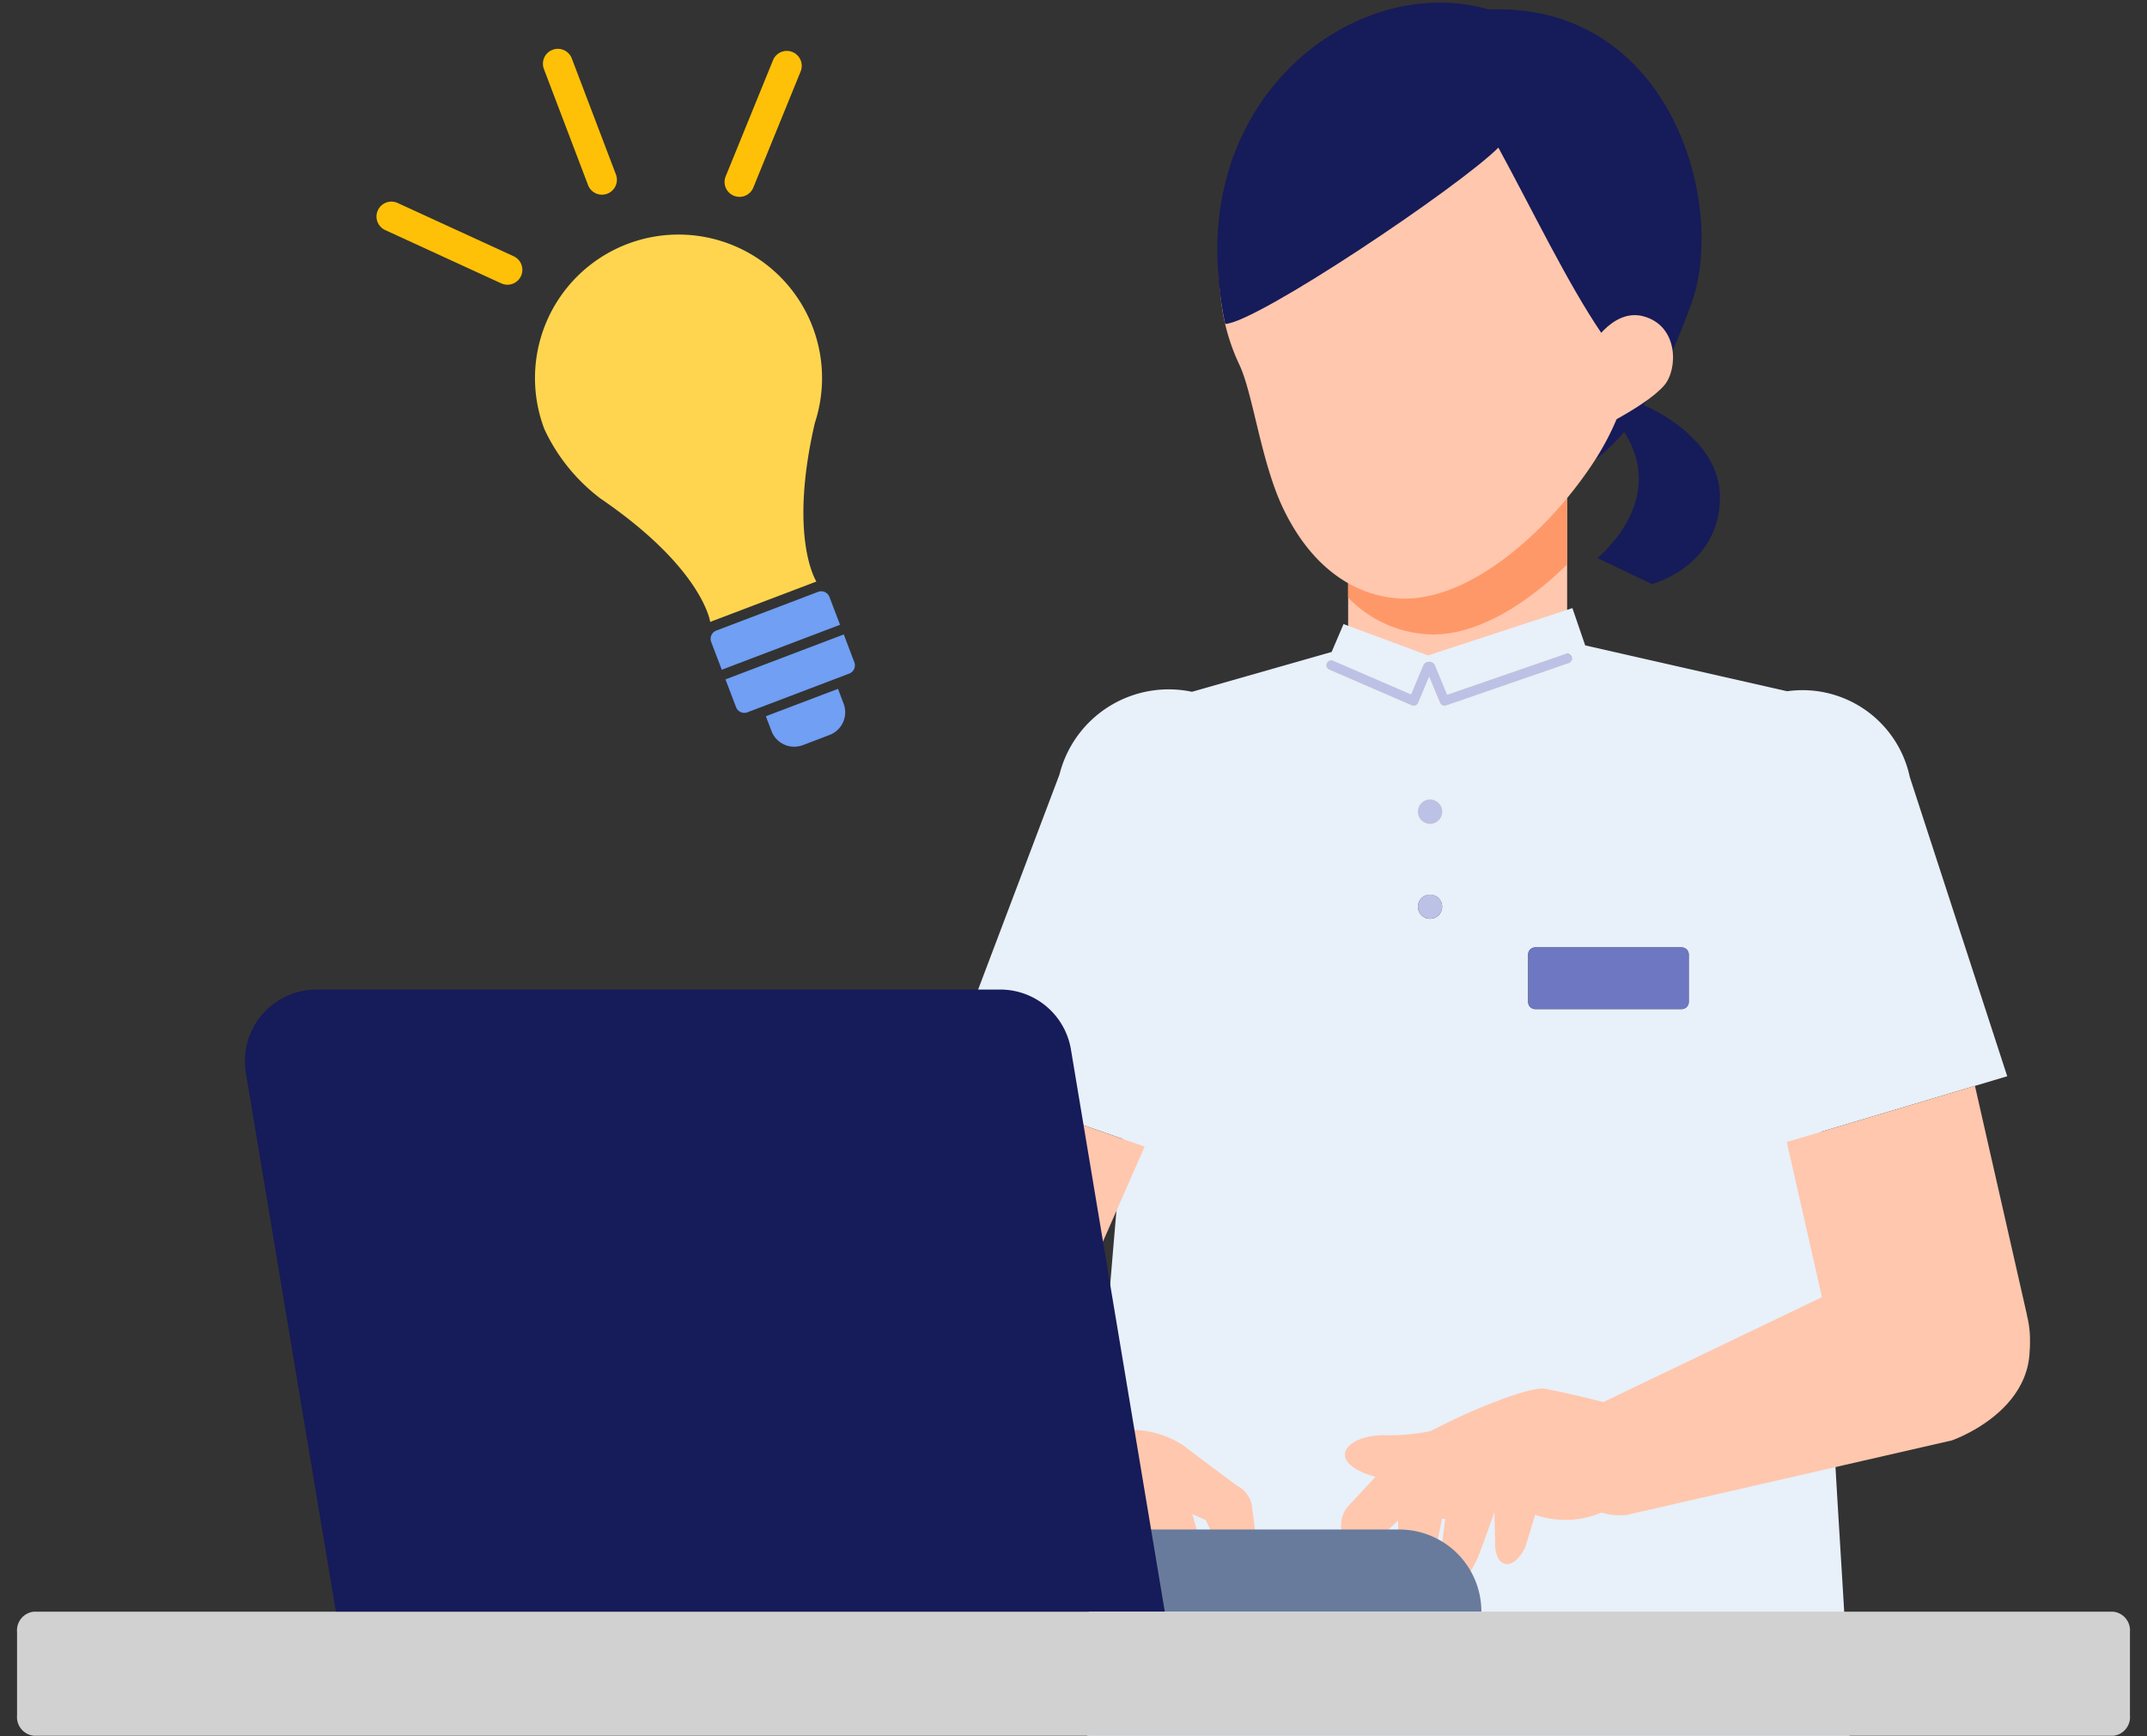
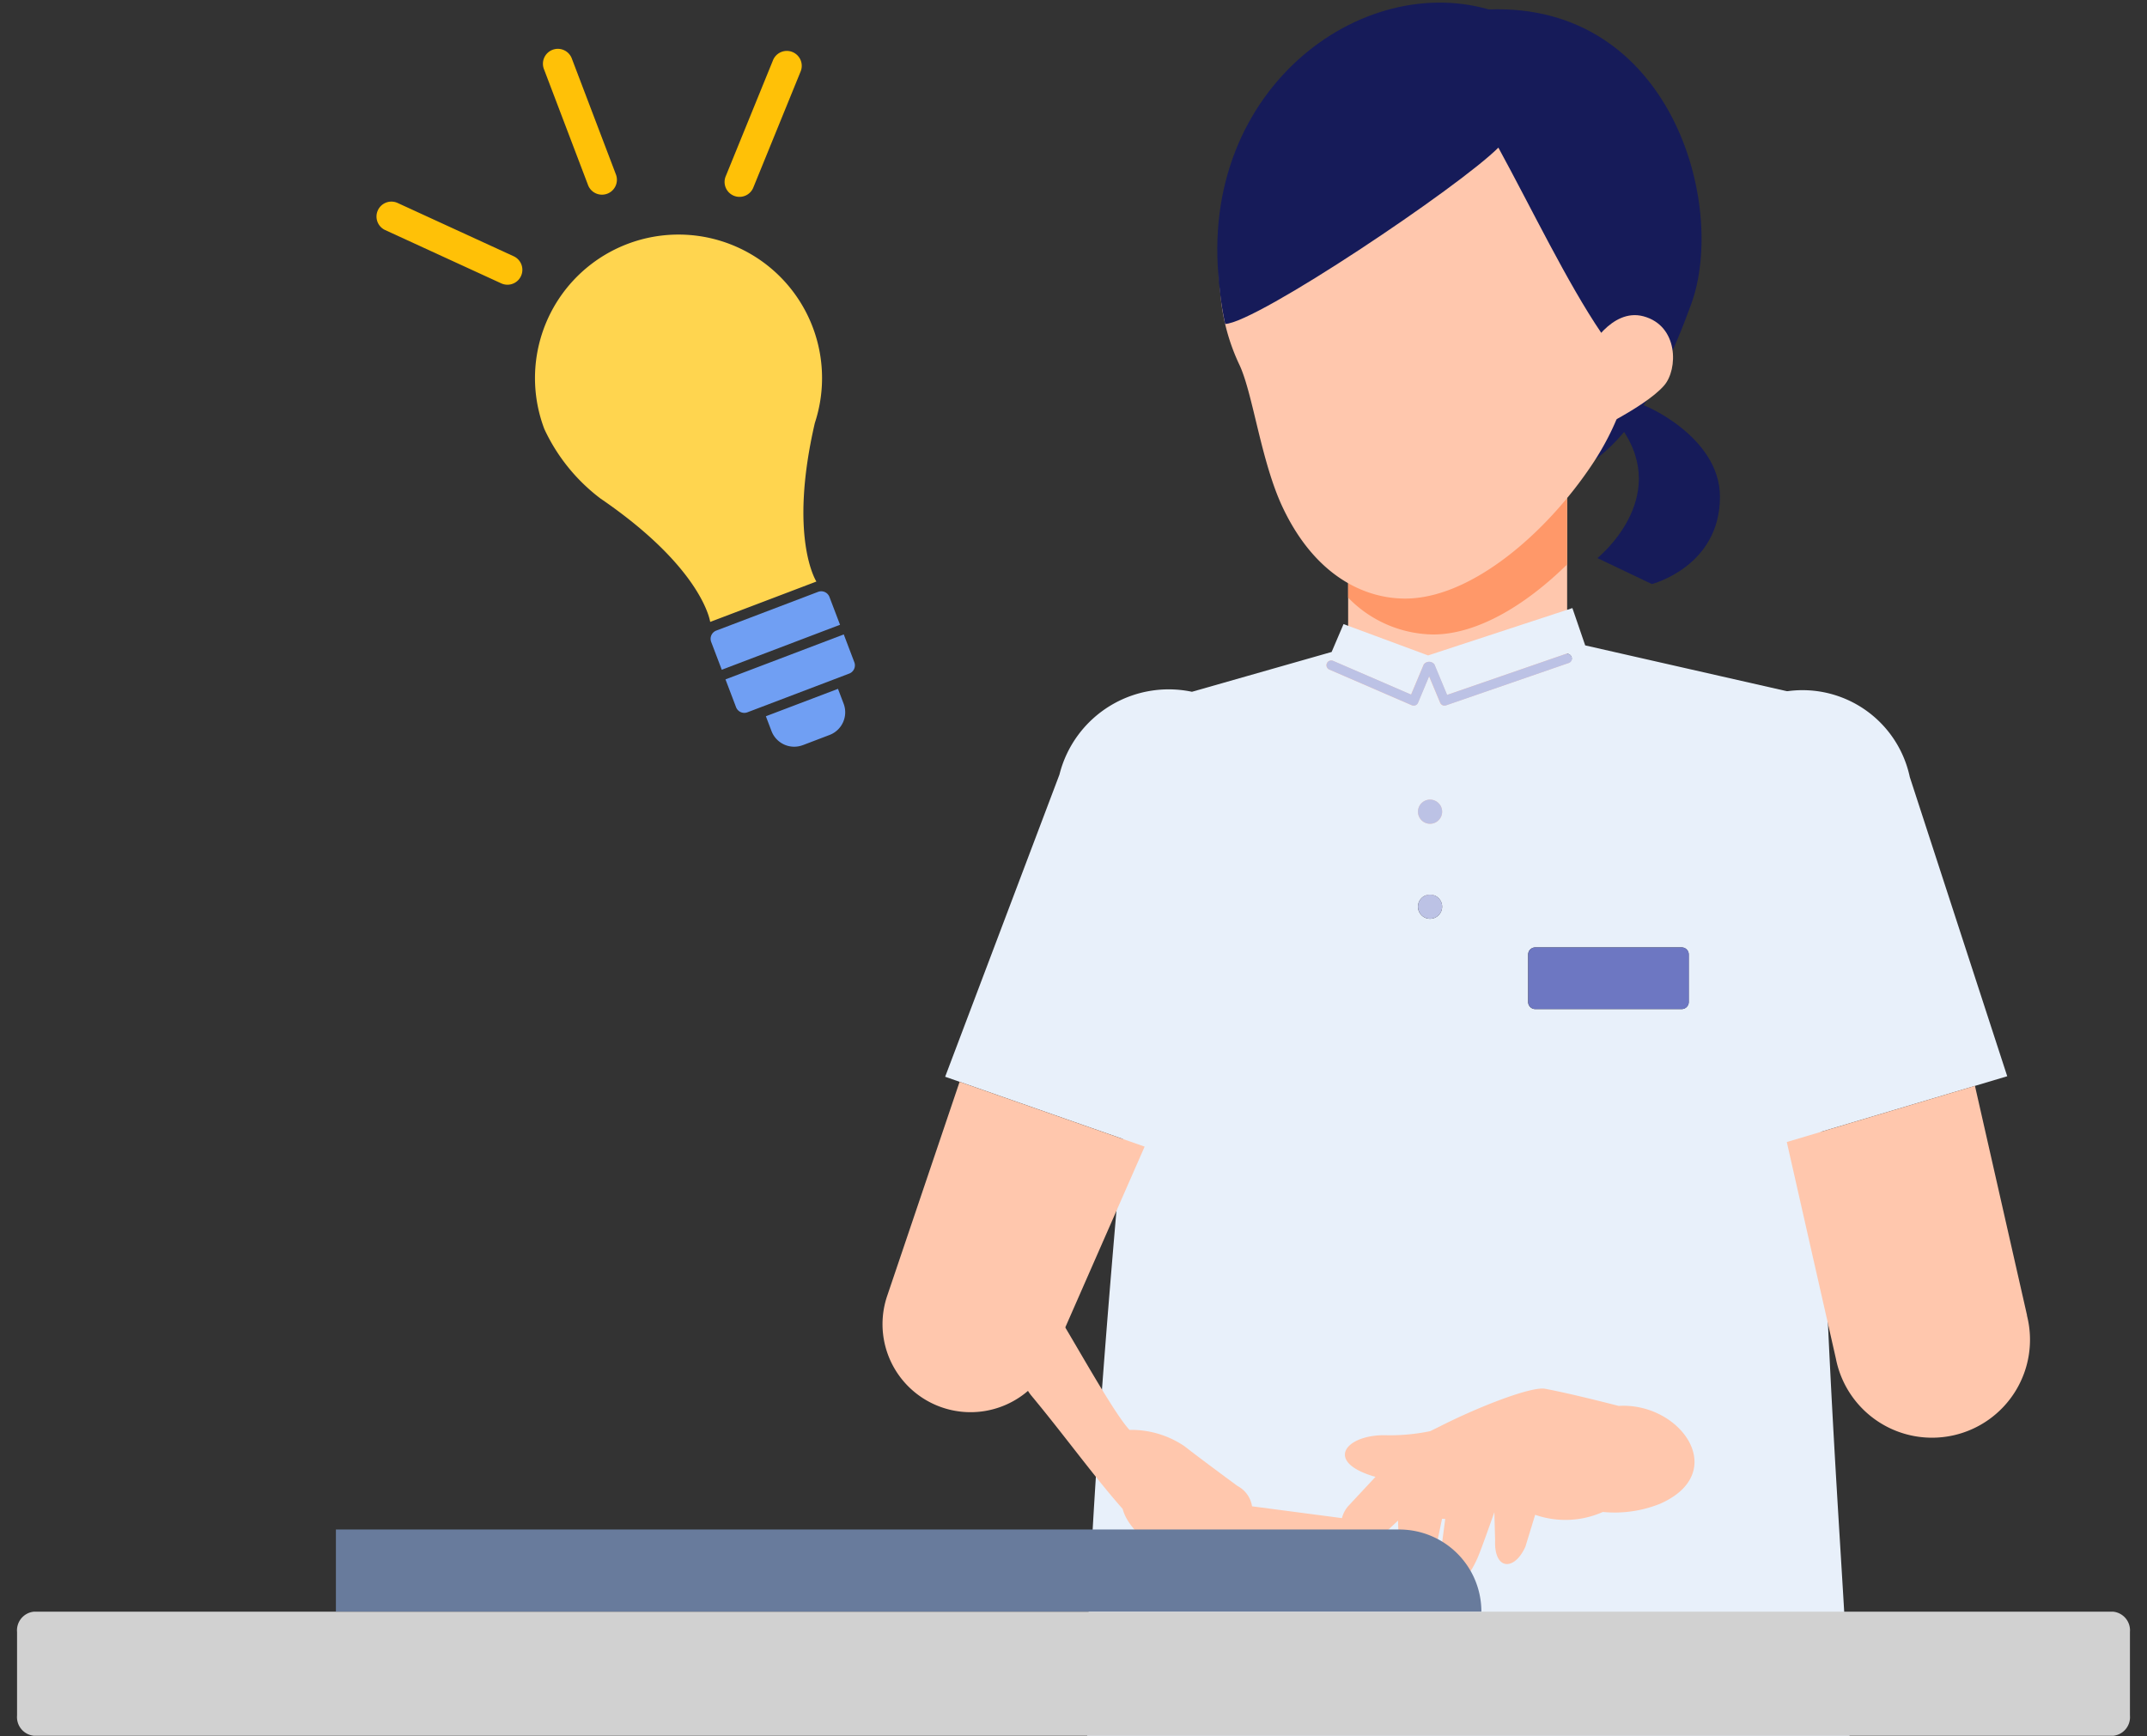
<svg xmlns="http://www.w3.org/2000/svg" width="136" height="110" viewBox="0 0 136 110">
  <rect x="0" y="0" width="136" height="110" fill="#333333" stroke="none" />
  <defs>
    <clipPath id="clip-Custom_Size_1">
      <rect width="136" height="110" />
    </clipPath>
  </defs>
  <g id="Custom_Size_1" data-name="Custom Size – 1" clip-path="url(#clip-Custom_Size_1)">
    <g id="Group_180186" data-name="Group 180186" transform="translate(-7.053 0.164)">
      <g id="Group_179654" data-name="Group 179654" transform="translate(8.133 0)">
        <path id="Path_424627" data-name="Path 424627" d="M390.163,91.454l-1.2,1.539c3.107,4.46-1.561,8.188-1.561,8.188l3.453,1.646s4.313-1.106,4.313-5.529c0-3.877-5.006-5.954-5.006-5.844" transform="translate(-287.298 -65.984)" fill="#161b59" />
        <path id="Path_424628" data-name="Path 424628" d="M323.584,147.945l-7.162-.427-7.163.427-7.087,2.063,4.132,12.976h22.04l4.132-12.976Z" transform="translate(-225.801 -106.439)" fill="#ffc7ad" />
        <rect id="Rectangle_39656" data-name="Rectangle 39656" width="13.872" height="23.505" transform="translate(84.317 23.563)" fill="#ffc7ad" />
        <path id="Path_424629" data-name="Path 424629" d="M330.707,98.759a7.634,7.634,0,0,0,5.381,2.334c2.808,0,5.889-1.881,8.49-4.44V84.618H330.707Z" transform="translate(-246.39 -61.055)" fill="#ff9869" />
        <path id="Path_424630" data-name="Path 424630" d="M330.968,19.079c-4.693,12.973-9.86,11.669-15.7,11.64-7.4-.038-10.668-3.8-14.033-11.692-2.211-12.851,8.39-21.043,16.9-18.593,11.546-.432,15.1,12.378,12.831,18.646" transform="translate(-224.91 0)" fill="#161b59" />
        <path id="Path_424631" data-name="Path 424631" d="M314.748,18.788c-6.776,0-14.136,5.263-13.273,13.241a12.97,12.97,0,0,0,1.221,4.517c.843,1.829,1.359,6.108,2.722,8.994,2.054,4.349,5.186,5.779,7.757,5.779,4.176,0,8.962-4.153,11.864-8.525,3.074-4.63,2.689-8.513,2.983-10.764,1.01-7.731-6.577-13.241-13.273-13.241" transform="translate(-225.248 -13.556)" fill="#ffc7ad" />
        <path id="Path_424632" data-name="Path 424632" d="M383.638,40.633h4.124S389.019,30,386.4,28.014a2.7,2.7,0,0,0-4.444,2.623c.642,1.928,1.687,10,1.687,10" transform="translate(-283.29 -19.71)" fill="#161b59" />
        <path id="Path_424633" data-name="Path 424633" d="M383.991,73.368s1.437-2.728,3.494-2.177c2.235.6,2.195,3.364,1.313,4.382-1.28,1.478-5.325,3.312-5.325,3.312Z" transform="translate(-284.463 -51.314)" fill="#ffc7ad" />
        <path id="Path_424634" data-name="Path 424634" d="M325.468,29.98c4.5-9.813-3.2-17.428-10.928-17.428-6.864,0-15.3,5.78-12.894,16.869,2.016-.082,14.84-8.7,17.308-11.175,2.147,3.94,4.354,8.544,6.514,11.733" transform="translate(-225.12 -9.057)" fill="#161b59" />
        <path id="Path_424635" data-name="Path 424635" d="M254.931,156.477a7.134,7.134,0,0,0-8.653,5.186l-7.24,19.146.915.32,11.721,4.105,2.651.929,5.792-21.033a7.134,7.134,0,0,0-5.186-8.653" transform="translate(-180.248 -112.748)" fill="#e8f0fa" />
        <path id="Path_424636" data-name="Path 424636" d="M428.99,180.729l-6.171-18.957a6.948,6.948,0,0,0-13.622,2.742l4.677,20.727,1.157-.345,11.92-3.558Z" transform="translate(-302.924 -112.7)" fill="#e8f0fa" />
        <path id="Path_424637" data-name="Path 424637" d="M315.811,143.09l-13-2.954L302,137.772l-9.141,3-5.356-1.985-.754,1.766-8.807,2.511s-2.391,1.545-2.391,5.829c0,2.741-4.761,45.894-4.284,60.348h48.282c-.028-8.768-2.576-31.1-1.832-63.849a2.388,2.388,0,0,0-1.906-2.3m-22.828,14.366a.765.765,0,1,1,.765-.765.765.765,0,0,1-.765.765m0-6.018a.765.765,0,1,1,.765-.764.764.764,0,0,1-.765.764m.636-7.672-.7-1.672-.7,1.672a.3.3,0,0,1-.4.16l-5.22-2.259a.3.3,0,0,1,.239-.552l4.94,2.138.8-1.907a.422.422,0,0,1,.68,0l.8,1.927,7.5-2.591a.3.3,0,1,1,.2.569l-7.769,2.683a.3.3,0,0,1-.376-.168m15.755,18.964a.448.448,0,0,1-.448.448h-9.275a.448.448,0,0,1-.448-.448v-3.011a.448.448,0,0,1,.448-.448h9.275a.448.448,0,0,1,.448.448Z" transform="translate(-203.478 -99.407)" fill="#e8f0fa" />
        <path id="Path_424638" data-name="Path 424638" d="M381.4,214.978h-9.275a.448.448,0,0,0-.448.448v3.011a.448.448,0,0,0,.448.448H381.4a.448.448,0,0,0,.448-.448v-3.011a.448.448,0,0,0-.448-.448" transform="translate(-275.951 -155.114)" fill="#6d77c2" />
        <path id="Path_424639" data-name="Path 424639" d="M347.358,181.356a.765.765,0,1,0,.765.765.765.765,0,0,0-.765-.765" transform="translate(-257.852 -130.855)" fill="#bcc2e5" />
        <path id="Path_424640" data-name="Path 424640" d="M347.358,202.967a.765.765,0,1,0,.765.765.765.765,0,0,0-.765-.765" transform="translate(-257.852 -146.448)" fill="#bcc2e5" />
        <path id="Path_424641" data-name="Path 424641" d="M341.31,148.364a.3.3,0,0,0-.383-.186l-7.5,2.591-.8-1.927a.422.422,0,0,0-.68,0l-.8,1.907-4.94-2.137a.3.3,0,0,0-.239.552l5.22,2.259a.3.3,0,0,0,.4-.16l.7-1.673.7,1.673a.3.3,0,0,0,.376.168l7.77-2.684a.3.3,0,0,0,.186-.382" transform="translate(-242.838 -106.903)" fill="#bcc2e5" />
        <path id="Path_424642" data-name="Path 424642" d="M225.07,259.165a5.577,5.577,0,0,0,10.387,4.027l5.933-13.521-11.721-4.105Z" transform="translate(-169.964 -177.183)" fill="#ffc7ad" />
-         <path id="Path_424643" data-name="Path 424643" d="M249.266,302.1a1.764,1.764,0,0,0-.923-1.289s-2.359-1.734-3.361-2.522a6.015,6.015,0,0,0-3.478-1.031c-1.143-1.2-4.248-7-5.208-8.309a5.965,5.965,0,0,0-8.324-1.1c-1.639,1.385-2.334,4.543-1,6.149,2.1,2.528,3.938,5.088,5.774,7.167.432,1.655,2.807,3.022,4,3.548l1.255,1.8c1.158,1.275,2.434.84,1.825-.893l-.378-1.39c.573.717,1.18,1.461,1.488,1.789,2.267,2.407,3.308.8,2.818,0-.255-.417-.9-1.756-1.323-2.645.065-.019.138-.043.216-.072.594.994,1.251,2.1,1.474,2.5.858,1.551,2.205,1.016,2.205-.107,0-.142-.415-1.615-.813-2.994l-.032-.11.845.376s.867,1.815,1.287,2.621c.613,1.177,2.022,1.337,2.022.214,0-.77-.23-2.621-.375-3.709" transform="translate(-171.036 -206.821)" fill="#ffc7ad" />
+         <path id="Path_424643" data-name="Path 424643" d="M249.266,302.1a1.764,1.764,0,0,0-.923-1.289s-2.359-1.734-3.361-2.522a6.015,6.015,0,0,0-3.478-1.031c-1.143-1.2-4.248-7-5.208-8.309c-1.639,1.385-2.334,4.543-1,6.149,2.1,2.528,3.938,5.088,5.774,7.167.432,1.655,2.807,3.022,4,3.548l1.255,1.8c1.158,1.275,2.434.84,1.825-.893l-.378-1.39c.573.717,1.18,1.461,1.488,1.789,2.267,2.407,3.308.8,2.818,0-.255-.417-.9-1.756-1.323-2.645.065-.019.138-.043.216-.072.594.994,1.251,2.1,1.474,2.5.858,1.551,2.205,1.016,2.205-.107,0-.142-.415-1.615-.813-2.994l-.032-.11.845.376s.867,1.815,1.287,2.621c.613,1.177,2.022,1.337,2.022.214,0-.77-.23-2.621-.375-3.709" transform="translate(-171.036 -206.821)" fill="#ffc7ad" />
        <path id="Path_424644" data-name="Path 424644" d="M445.719,261.032l-3.3-14.544L430.5,250.047l3.111,13.728a6.206,6.206,0,1,0,12.1-2.743" transform="translate(-318.397 -177.849)" fill="#ffc7ad" />
-         <path id="Path_424645" data-name="Path 424645" d="M403.2,297.479l-20.673,4.74c-4.039.3-6.152-5.013-2.43-6.678l18.16-8.719c3.069-1.12,7.478-1.494,9.111,1.87,3.056,6.3-4.168,8.786-4.168,8.786" transform="translate(-280.632 -206.378)" fill="#ffc7ad" />
        <path id="Path_424646" data-name="Path 424646" d="M346.666,316.46s-3.027-.786-4.662-1.085c-.823-.151-3.987,1.036-6.661,2.386-.211.106-.414.206-.61.3a12.578,12.578,0,0,1-2.713.261c-2.354-.091-3.8,1.355-1.6,2.333a5.524,5.524,0,0,0,.851.3l-1.706,1.83a1.836,1.836,0,0,0-.451,1.532c.2,1.112.544,3,.775,3.759.338,1.105,1.571.544,1.774-.789.139-.914.381-2.948.381-2.948l.655-.612,0,.117c.053,1.472.119,3.041.162,3.18.338,1.106,1.725,1.246,2.038-.526.081-.461.346-1.738.587-2.885.074.005.143.008.2.008-.129.995-.325,2.5-.393,2.983-.168,1.2,1.369,2.254,2.563-.807.189-.483.6-1.626.943-2.6l.048,1.784c-.077,1.88,1.211,1.971,1.918.4l.618-2.02a5.84,5.84,0,0,0,4.29-.18,7.688,7.688,0,0,0,3.639-.526c4.447-1.977,1.279-6.441-2.652-6.193" transform="translate(-245.22 -227.544)" fill="#ffc7ad" />
        <path id="Path_424647" data-name="Path 424647" d="M132.778,373.979H1.062A1.188,1.188,0,0,1,0,372.7v-5.3a1.188,1.188,0,0,1,1.062-1.282H132.778a1.188,1.188,0,0,1,1.062,1.282v5.3a1.188,1.188,0,0,1-1.062,1.282" transform="translate(0 -264.162)" fill="#d1d1d1" />
        <path id="Path_424648" data-name="Path 424648" d="M173,352.634h-72.56v-5.2H167.8a5.2,5.2,0,0,1,5.2,5.2" transform="translate(-80.243 -250.685)" fill="#687b9c" />
-         <path id="Path_424649" data-name="Path 424649" d="M138.025,263.987H85.518l-5.7-34.123a4.543,4.543,0,0,1,4.481-5.291H127.6a4.543,4.543,0,0,1,4.481,3.8Z" transform="translate(-65.323 -162.037)" fill="#161b59" />
        <path id="Path_424656" data-name="Path 424656" d="M158.175,43.209Z" transform="translate(-121.903 -31.177)" fill="#ffc107" />
        <g id="Group_179655" data-name="Group 179655" transform="translate(3.19 -4.503) rotate(7)">
          <path id="Path_424650" data-name="Path 424650" d="M146.675,64.594a9.092,9.092,0,1,1,16.958-2.476c-.786,7.451,1.322,9.963,1.322,9.963l-6.366,3.359s-.86-3.3-7.848-6.912a11.7,11.7,0,0,1-4.066-3.934" transform="translate(-112.845 -36.983)" fill="#ffd54f" />
          <path id="Path_424651" data-name="Path 424651" d="M205.195,138.888a.558.558,0,0,1-.233.755l-6.1,3.22a.559.559,0,0,1-.755-.233l-.88-1.667,7.09-3.741Z" transform="translate(-150.078 -99.01)" fill="#709ff3" />
          <path id="Path_424652" data-name="Path 424652" d="M192.805,132.133a.558.558,0,0,1,.233-.755l6.1-3.22a.558.558,0,0,1,.755.233l.88,1.667-7.089,3.741Z" transform="translate(-146.843 -92.424)" fill="#709ff3" />
          <path id="Path_424653" data-name="Path 424653" d="M209.928,153.486l1.6-.846a1.538,1.538,0,0,0,.642-2.078l-.468-.888-4.323,2.281.469.888a1.538,1.538,0,0,0,2.078.642" transform="translate(-157.406 -107.995)" fill="#709ff3" />
          <path id="Path_424654" data-name="Path 424654" d="M183.277,15.406l2.063-7.61a.945.945,0,1,1,1.823.495L185.1,15.9h0a.945.945,0,1,1-1.823-.495" transform="translate(-139.991 -5.121)" fill="#ffc107" />
          <path id="Path_424655" data-name="Path 424655" d="M105.626,52.65h0a.943.943,0,0,1,1.187-.613l7.707,2.455a.945.945,0,0,1,.469,1.466h0a.945.945,0,0,1-1.043.334l-7.707-2.455a.944.944,0,0,1-.613-1.187" transform="translate(-83.954 -37.514)" fill="#ffc107" />
          <path id="Path_424657" data-name="Path 424657" d="M139.069,14.33h0a.945.945,0,1,1,1.671-.882l3.65,6.917a.945.945,0,1,1-1.671.882Z" transform="translate(-108.038 -9.34)" fill="#ffc107" />
        </g>
      </g>
    </g>
  </g>
</svg>